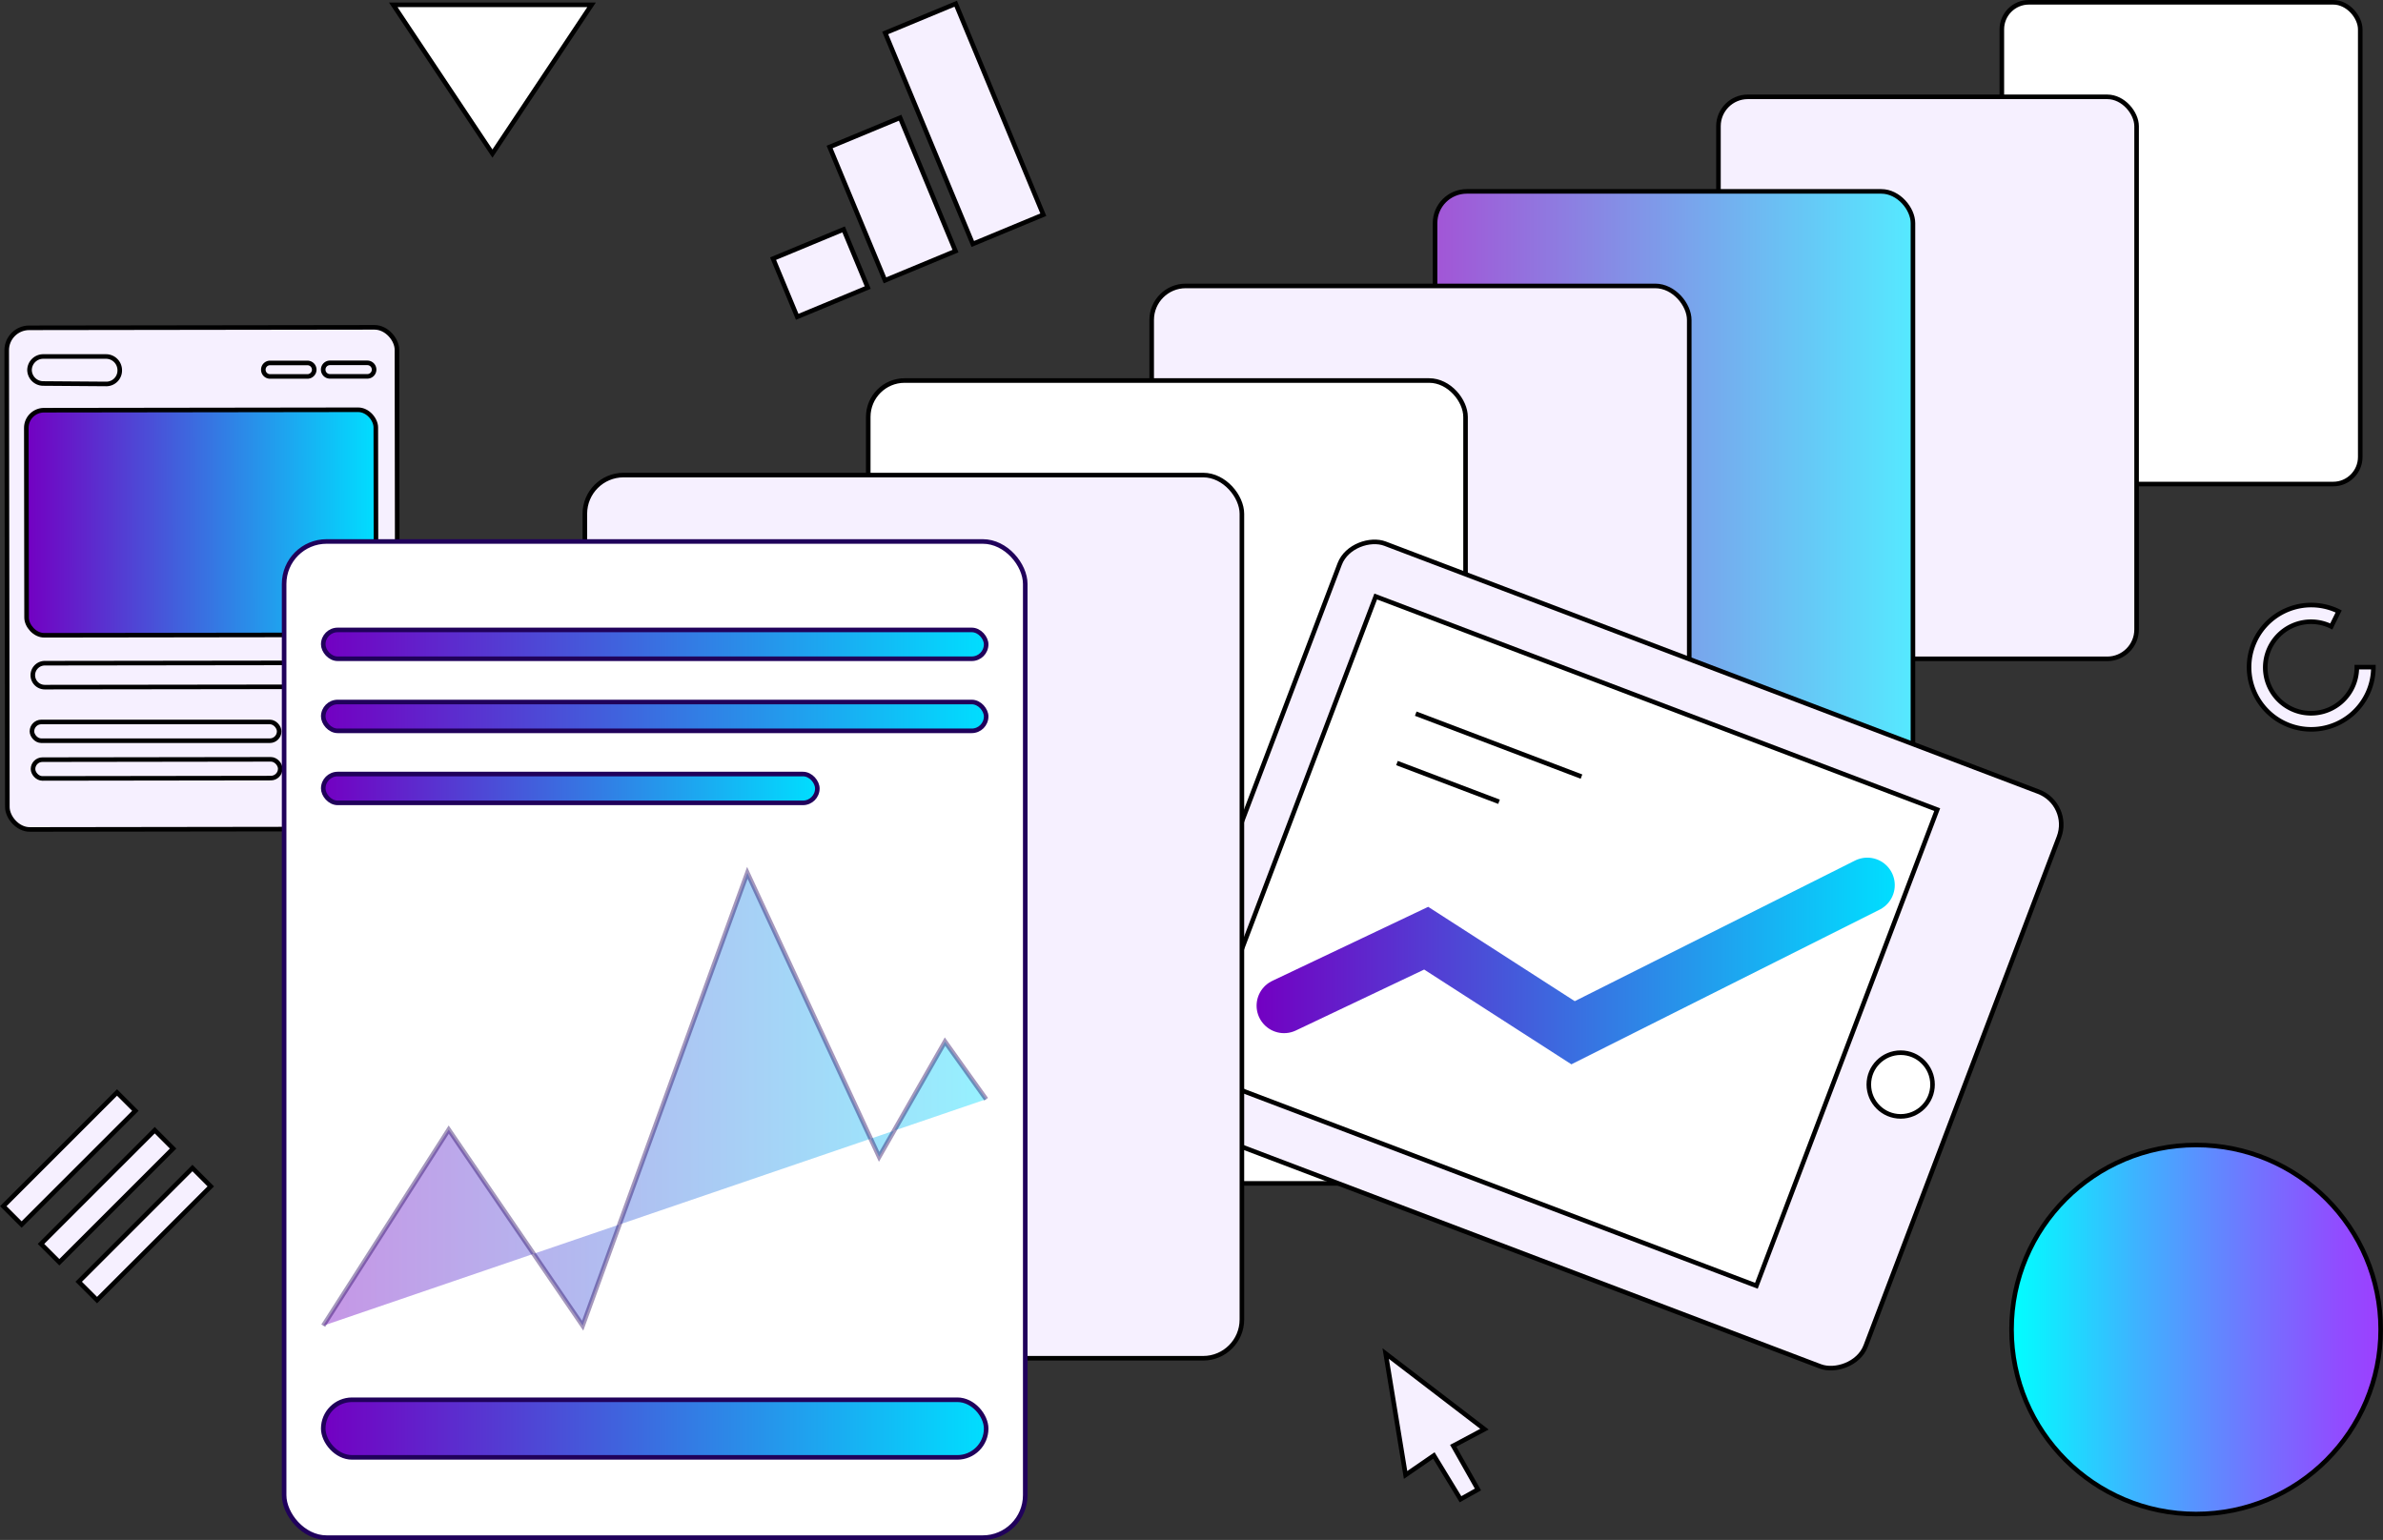
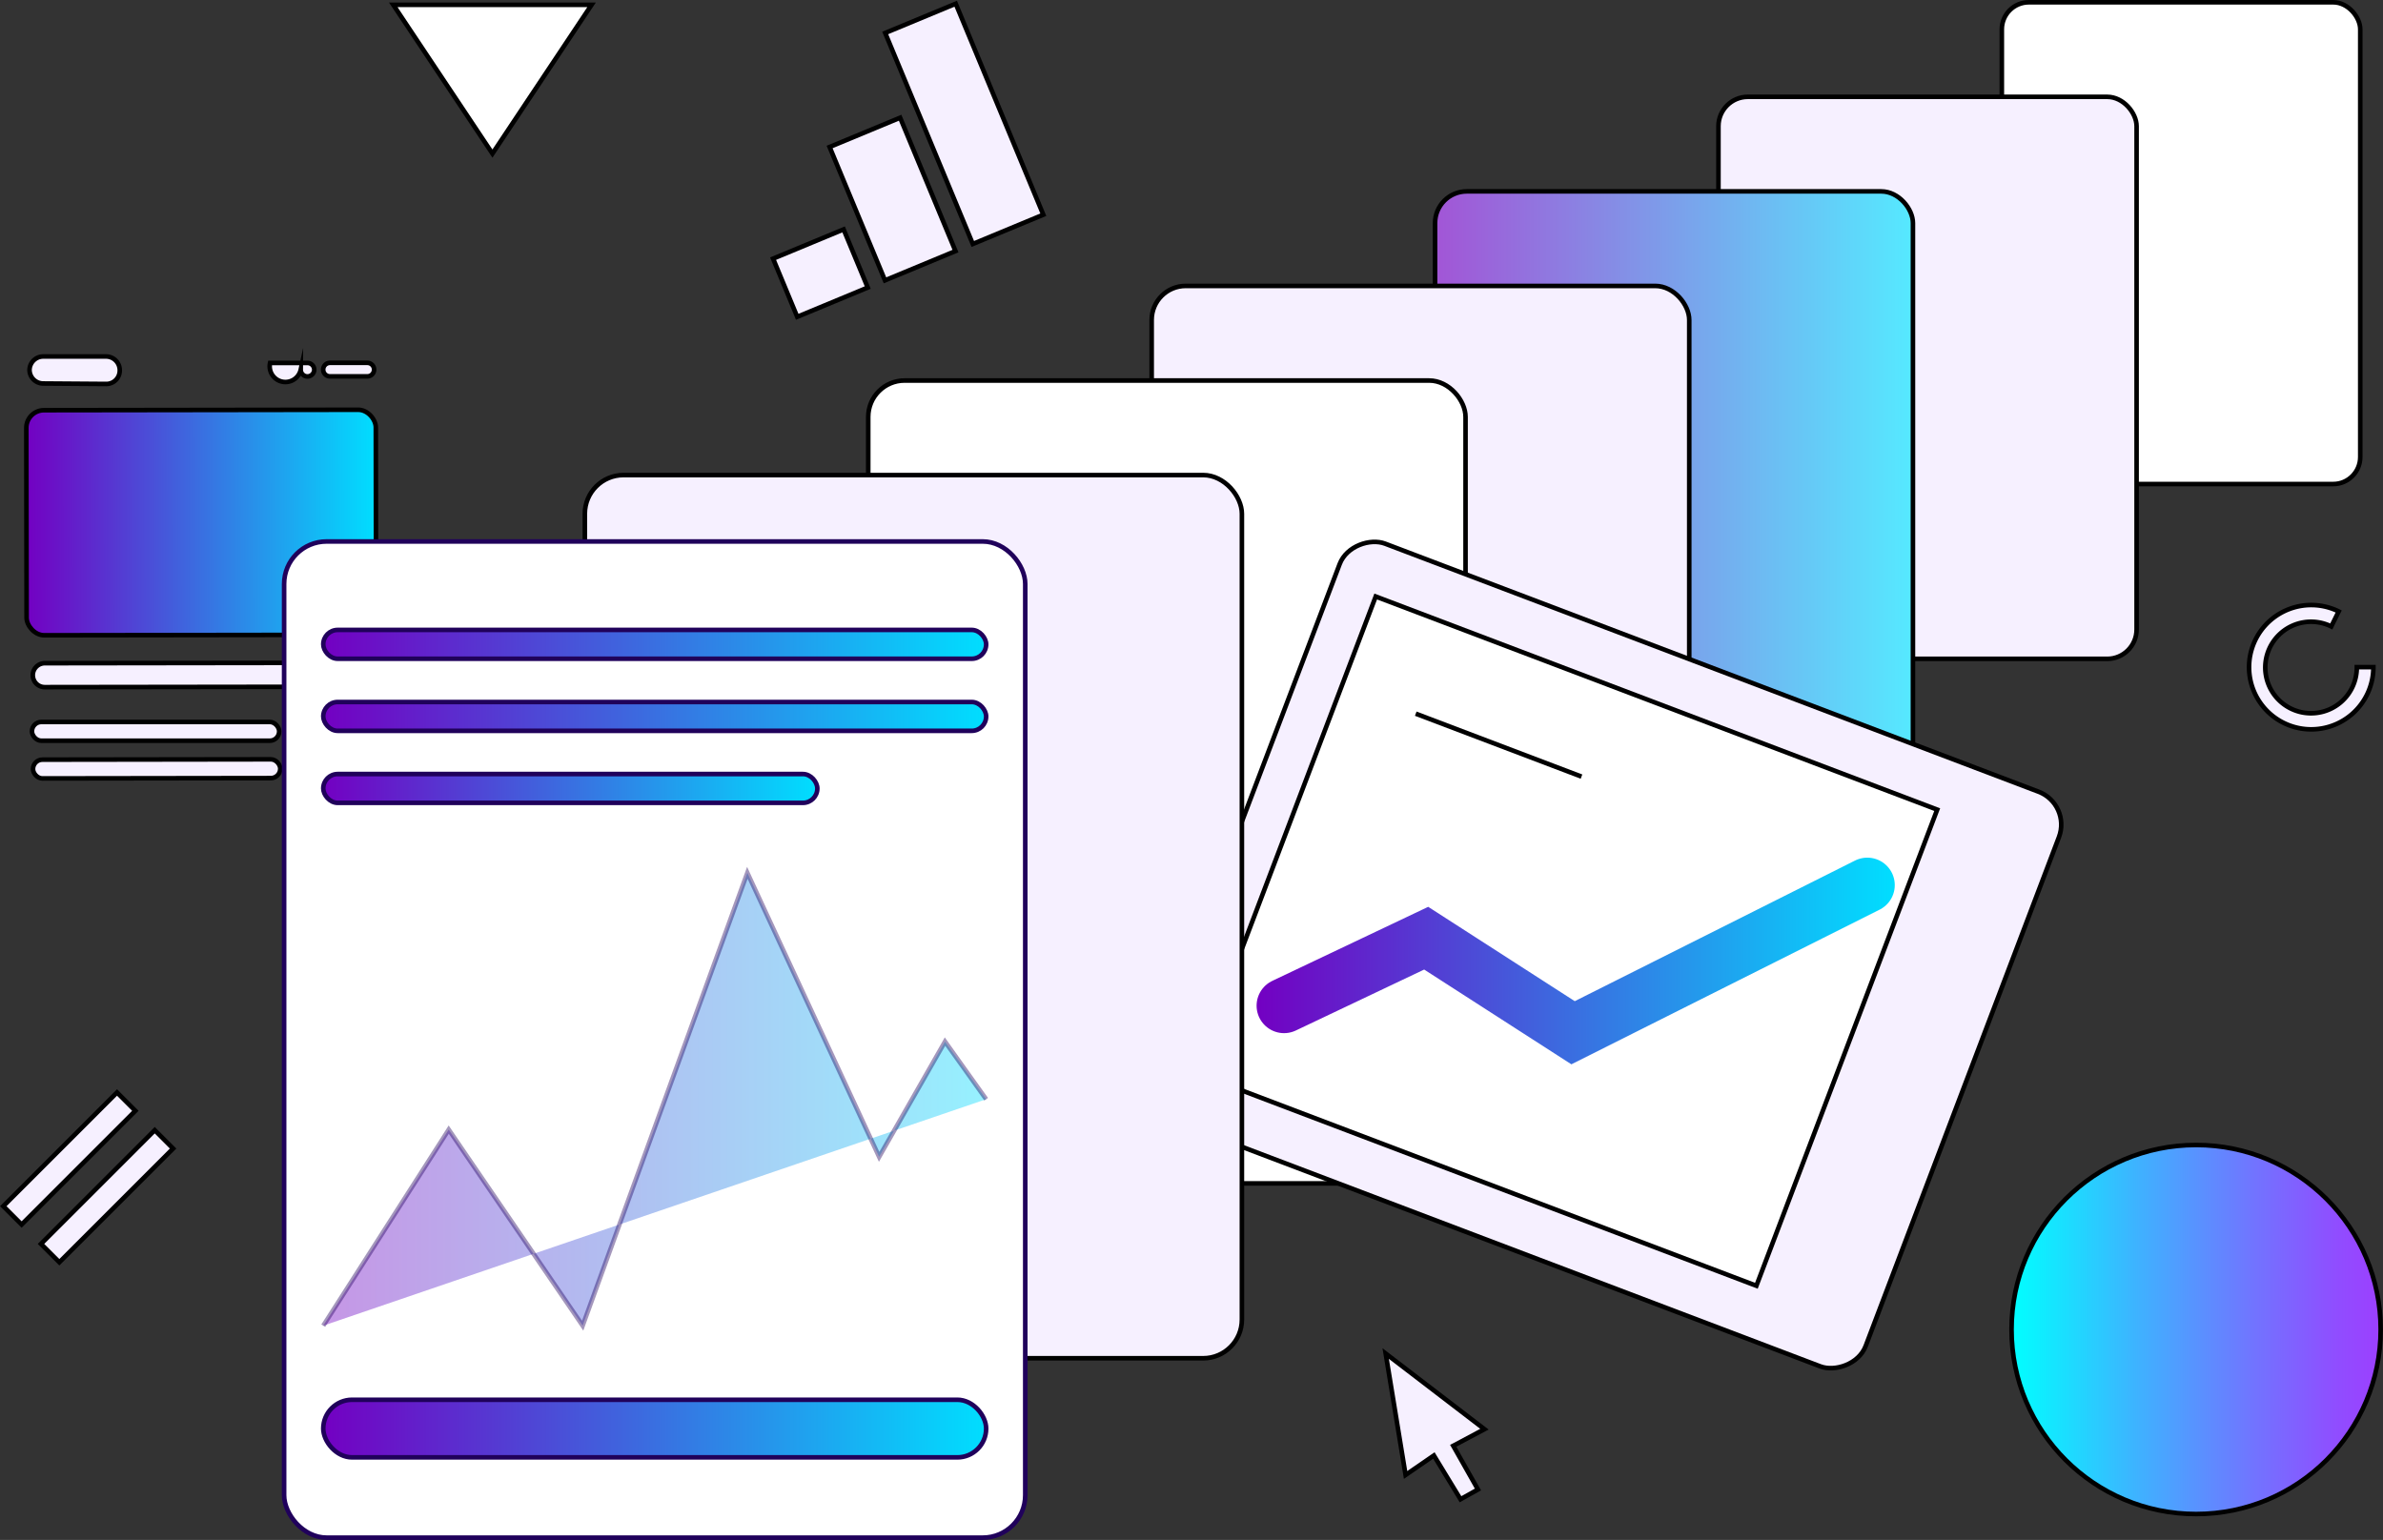
<svg xmlns="http://www.w3.org/2000/svg" xmlns:xlink="http://www.w3.org/1999/xlink" viewBox="0 0 520.6 336.5">
  <rect x="0" y="0" width="520.6" height="336.5" fill="#333333" stroke="none" />
  <defs>
    <style>.cls-1,.cls-8{fill:#fff;}.cls-1,.cls-2,.cls-3,.cls-4,.cls-6,.cls-7{stroke:#000;}.cls-1,.cls-10,.cls-11,.cls-12,.cls-13,.cls-2,.cls-3,.cls-4,.cls-5,.cls-6,.cls-7,.cls-8,.cls-9{stroke-miterlimit:10;}.cls-2,.cls-6{fill:#f6f0ff;}.cls-3{fill:url(#Безымянный_градиент_21);}.cls-4{fill:url(#Безымянный_градиент_2);}.cls-5{fill:none;stroke-linecap:round;stroke-width:12px;stroke:url(#Безымянный_градиент_2-2);}.cls-13,.cls-6{opacity:0.41;}.cls-7{fill:url(#Безымянный_градиент_25);}.cls-10,.cls-11,.cls-12,.cls-13,.cls-8,.cls-9{stroke:#20015b;}.cls-9{fill:url(#Безымянный_градиент_2-3);}.cls-10{fill:url(#Безымянный_градиент_2-4);}.cls-11{fill:url(#Безымянный_градиент_2-5);}.cls-12{fill:url(#Безымянный_градиент_2-6);}.cls-13{fill:url(#Безымянный_градиент_2-7);}</style>
    <linearGradient id="Безымянный_градиент_21" x1="313.51" y1="112" x2="417.9" y2="112" gradientUnits="userSpaceOnUse">
      <stop offset="0" stop-color="#a255d6" />
      <stop offset="1" stop-color="#55e9ff" />
    </linearGradient>
    <linearGradient id="Безымянный_градиент_2" x1="81.7" y1="679.49" x2="158.06" y2="679.49" gradientTransform="translate(-75.93 -565.31)" gradientUnits="userSpaceOnUse">
      <stop offset="0" stop-color="#7300c2" />
      <stop offset="1" stop-color="#00deff" />
    </linearGradient>
    <linearGradient id="Безымянный_градиент_2-2" x1="274.52" y1="209.99" x2="413.94" y2="209.99" gradientTransform="matrix(1, 0, 0, 1, 0, 0)" xlink:href="#Безымянный_градиент_2" />
    <linearGradient id="Безымянный_градиент_25" x1="439.45" y1="-6185.52" x2="520.25" y2="-6185.52" gradientTransform="matrix(1, 0, 0, -1, 0, -5895)" gradientUnits="userSpaceOnUse">
      <stop offset="0" stop-color="aqua" />
      <stop offset="0.35" stop-color="#40b0ff" />
      <stop offset="0.66" stop-color="#7273ff" />
      <stop offset="0.88" stop-color="#904dff" />
      <stop offset="1" stop-color="#9c3fff" />
    </linearGradient>
    <linearGradient id="Безымянный_градиент_2-3" x1="70.62" y1="312.16" x2="215.44" y2="312.16" gradientTransform="matrix(1, 0, 0, 1, 0, 0)" xlink:href="#Безымянный_градиент_2" />
    <linearGradient id="Безымянный_градиент_2-4" x1="70.62" y1="172.29" x2="178.56" y2="172.29" gradientTransform="matrix(1, 0, 0, 1, 0, 0)" xlink:href="#Безымянный_градиент_2" />
    <linearGradient id="Безымянный_градиент_2-5" x1="70.62" y1="156.54" x2="215.44" y2="156.54" gradientTransform="matrix(1, 0, 0, 1, 0, 0)" xlink:href="#Безымянный_градиент_2" />
    <linearGradient id="Безымянный_градиент_2-6" x1="70.62" y1="140.8" x2="215.44" y2="140.8" gradientTransform="matrix(1, 0, 0, 1, 0, 0)" xlink:href="#Безымянный_градиент_2" />
    <linearGradient id="Безымянный_градиент_2-7" x1="70.62" y1="240.2" x2="215.44" y2="240.2" gradientTransform="matrix(1, 0, 0, 1, 0, 0)" xlink:href="#Безымянный_градиент_2" />
  </defs>
  <title>Ресурс 25</title>
  <g id="Слой_2" data-name="Слой 2">
    <g id="Слой_1-2" data-name="Слой 1">
      <rect class="cls-1" x="437.33" y="0.5" width="78.3" height="105.27" rx="5.91" />
      <rect class="cls-2" x="375.42" y="21.16" width="91.35" height="122.81" rx="6.42" />
      <rect class="cls-3" x="313.51" y="41.82" width="104.4" height="140.35" rx="6.93" />
      <rect class="cls-2" x="251.6" y="62.48" width="117.44" height="157.9" rx="7.44" />
      <rect class="cls-1" x="189.68" y="83.15" width="130.49" height="175.44" rx="7.95" />
      <polygon class="cls-2" points="307.07 322.3 302.72 295.77 324.3 312.3 317.48 315.93 322.88 325.48 319.07 327.61 313.25 318.05 307.07 322.3" />
-       <rect class="cls-2" x="1.53" y="71.58" width="85.25" height="109.62" rx="4.91" transform="translate(-0.17 0.06) rotate(-0.08)" />
      <rect class="cls-2" x="6.33" y="89.79" width="75.61" height="48.7" rx="3.82" transform="translate(-0.16 0.06) rotate(-0.08)" />
      <path class="cls-2" d="M9.39,77.9l13.82,0a3,3,0,0,1,2.95,3h0a2.94,2.94,0,0,1-2.94,3L9.4,83.8a3,3,0,0,1-2.95-2.94h0A3,3,0,0,1,9.39,77.9Z" />
-       <path class="cls-2" d="M59,79.31h8.17a1.48,1.48,0,0,1,1.48,1.47h0a1.49,1.49,0,0,1-1.48,1.48H59a1.47,1.47,0,0,1-1.47-1.48h0A1.46,1.46,0,0,1,59,79.31Z" />
+       <path class="cls-2" d="M59,79.31h8.17a1.48,1.48,0,0,1,1.48,1.47h0a1.49,1.49,0,0,1-1.48,1.48a1.47,1.47,0,0,1-1.47-1.48h0A1.46,1.46,0,0,1,59,79.31Z" />
      <path class="cls-2" d="M72.08,79.29h8.17a1.48,1.48,0,0,1,1.48,1.47h0a1.48,1.48,0,0,1-1.48,1.48H72.08a1.47,1.47,0,0,1-1.47-1.47h0A1.47,1.47,0,0,1,72.08,79.29Z" />
      <path class="cls-2" d="M9.79,144.92l54-.07a2.61,2.61,0,0,1,2.61,2.61h0a2.6,2.6,0,0,1-2.61,2.62h0l-54,.07a2.61,2.61,0,0,1-2.62-2.61h0a2.63,2.63,0,0,1,2.61-2.62Z" />
      <rect class="cls-2" x="7.2" y="157.71" width="54.01" height="4.1" rx="2.05" transform="matrix(1, 0, 0, 1, -0.22, 0.05)" />
      <rect class="cls-2" x="7.21" y="165.96" width="54.01" height="4.1" rx="2.05" transform="translate(-0.23 0.05) rotate(-0.08)" />
      <rect class="cls-4" x="5.78" y="89.59" width="76.35" height="49.18" rx="3.86" transform="translate(-0.16 0.06) rotate(-0.08)" />
      <rect class="cls-2" x="282.97" y="124.64" width="134.32" height="168.08" rx="7.69" transform="translate(30.76 461.95) rotate(-69.21)" />
      <rect class="cls-1" x="286.47" y="140.04" width="111.29" height="131.21" transform="translate(28.44 452.5) rotate(-69.21)" />
-       <circle class="cls-1" cx="415.23" cy="236.99" r="6.96" />
      <polyline class="cls-5" points="280.52 219.76 311.57 205.01 343.66 225.67 407.94 193.41" />
      <line class="cls-2" x1="309.29" y1="155.95" x2="345.5" y2="169.7" />
-       <line class="cls-2" x1="305.19" y1="166.74" x2="327.48" y2="175.2" />
      <rect class="cls-2" x="127.77" y="103.81" width="143.54" height="192.99" rx="8.46" />
      <rect class="cls-2" x="65.86" y="124.47" width="156.59" height="210.53" rx="8.97" />
      <rect class="cls-2" x="74.12" y="305.86" width="140.06" height="12.18" rx="4.92" />
      <rect class="cls-2" x="74.12" y="173.62" width="104.4" height="6.09" rx="2.46" />
-       <rect class="cls-2" x="74.12" y="158.4" width="140.06" height="6.09" rx="2.46" />
      <rect class="cls-2" x="74.12" y="143.17" width="140.06" height="6.09" rx="2.46" />
      <polyline class="cls-6" points="74.12 290.2 100.64 248.77 128.93 290.2 163.73 194.5 191.57 254.53 205.49 230.17 214.19 242.35" />
      <g id="Layer_2" data-name="Layer 2">
        <g id="Layer_1-2" data-name="Layer 1-2">
          <polygon class="cls-1" points="107.58 33.56 129.24 1.05 85.91 1.05 107.58 33.56" />
        </g>
      </g>
      <g id="Layer_2-2" data-name="Layer 2">
        <g id="Layer_1-2-2" data-name="Layer 1-2">
          <path class="cls-2" d="M514.88,145.78a10,10,0,1,1-5.58-8.89l1.62-3.28a13.58,13.58,0,1,0,7.58,12.17Z" />
        </g>
      </g>
      <g id="Layer_2-3" data-name="Layer 2">
        <g id="Layer_1-2-3" data-name="Layer 1-2">
          <rect class="cls-2" x="170.89" y="52.81" width="16.68" height="13.76" transform="translate(-9.19 73.25) rotate(-22.54)" />
          <rect class="cls-2" x="186.66" y="27.73" width="16.68" height="31.55" transform="translate(-1.79 78.06) rotate(-22.54)" />
          <rect class="cls-2" x="202.32" y="2.11" width="16.68" height="49.92" transform="translate(5.71 82.81) rotate(-22.54)" />
        </g>
      </g>
      <g id="Layer_2-4" data-name="Layer 2">
        <g id="Layer_1-2-4" data-name="Layer 1-2">
          <circle class="cls-2" cx="479.5" cy="290.05" r="39" />
        </g>
      </g>
      <g id="Layer_2-5" data-name="Layer 2">
        <g id="Layer_1-2-5" data-name="Layer 1-2">
          <rect class="cls-2" x="-2.43" y="250.32" width="35.14" height="5.67" transform="translate(-174.57 84.85) rotate(-45)" />
          <rect class="cls-2" x="5.82" y="258.56" width="35.14" height="5.67" transform="translate(-177.99 93.1) rotate(-45)" />
-           <rect class="cls-2" x="14.05" y="266.83" width="35.14" height="5.67" transform="translate(-181.42 101.34) rotate(-45)" />
        </g>
      </g>
      <g id="Layer_2-6" data-name="Layer 2">
        <g id="Layer_1-2-6" data-name="Layer 1-2">
          <circle class="cls-7" cx="479.77" cy="290.52" r="40.32" />
        </g>
      </g>
      <rect class="cls-8" x="62.07" y="118.32" width="161.91" height="217.68" rx="9.28" />
      <rect class="cls-9" x="70.62" y="305.87" width="144.82" height="12.59" rx="6.3" />
      <rect class="cls-10" x="70.62" y="169.14" width="107.94" height="6.3" rx="3.15" />
      <rect class="cls-11" x="70.62" y="153.4" width="144.82" height="6.3" rx="3.15" />
      <rect class="cls-12" x="70.62" y="137.65" width="144.82" height="6.3" rx="3.15" />
      <polyline class="cls-13" points="70.62 289.68 98.03 246.84 127.29 289.68 163.27 190.73 192.06 252.79 206.45 227.61 215.44 240.2" />
    </g>
  </g>
</svg>